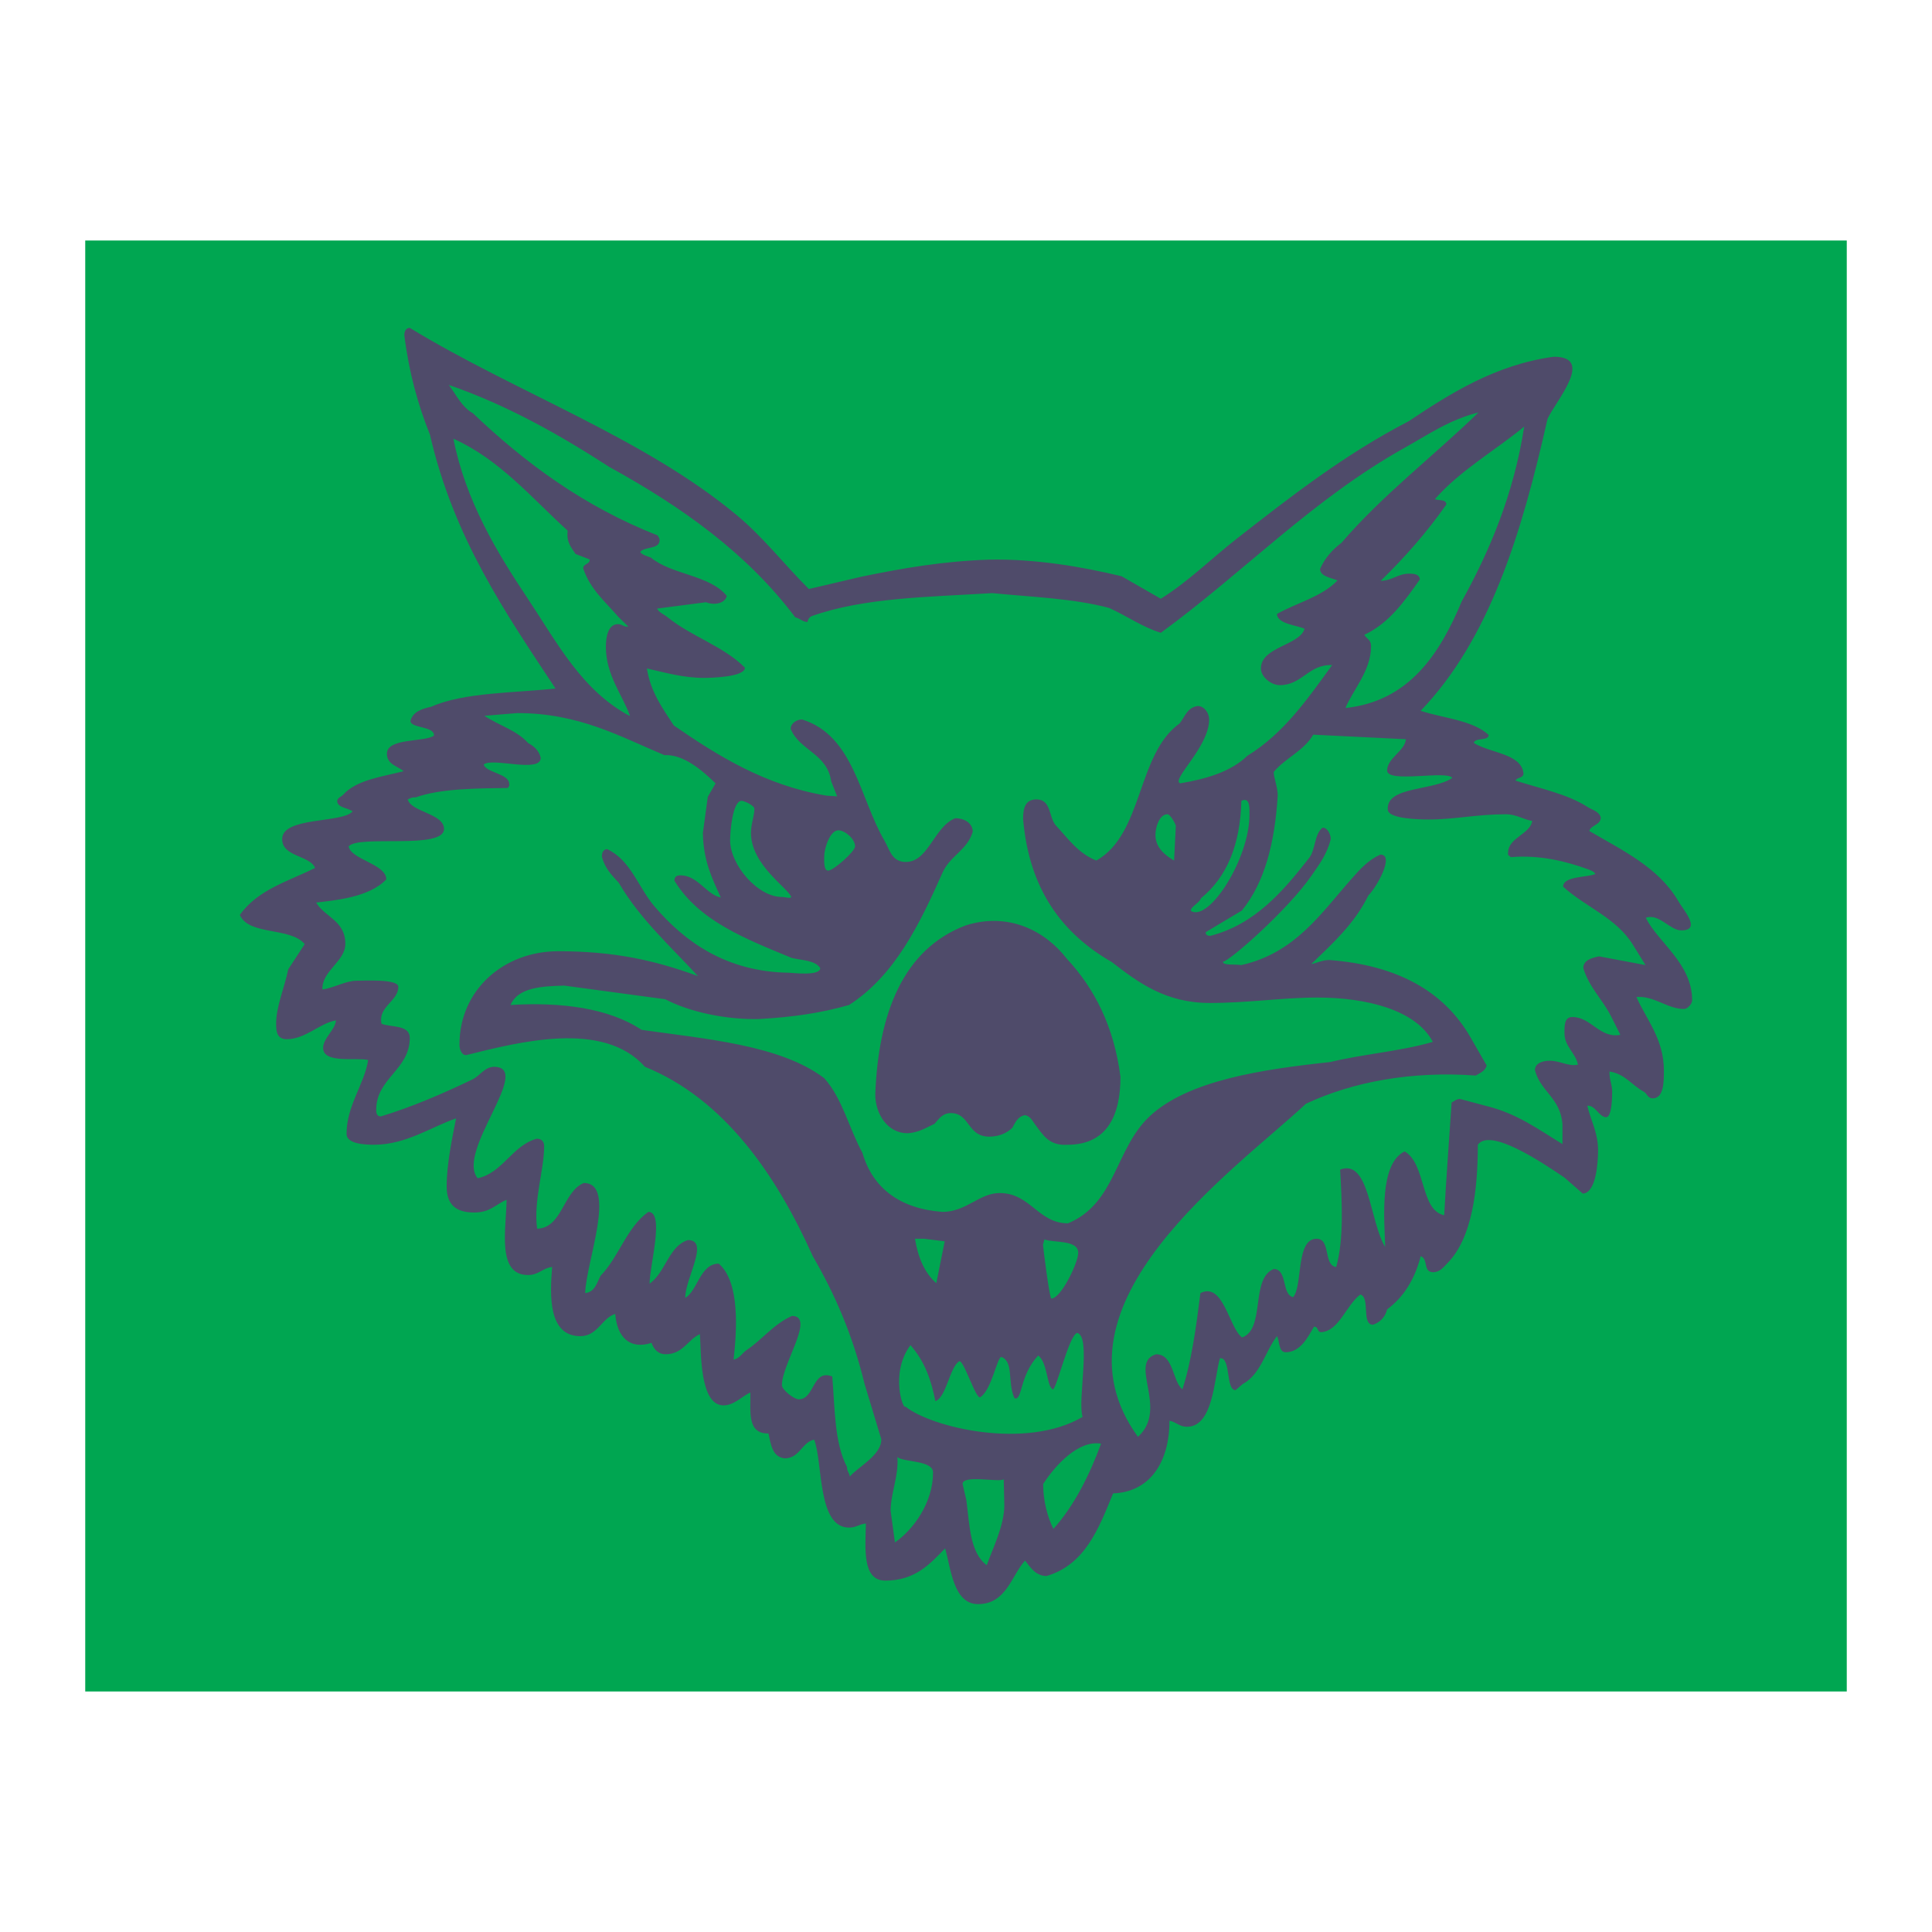
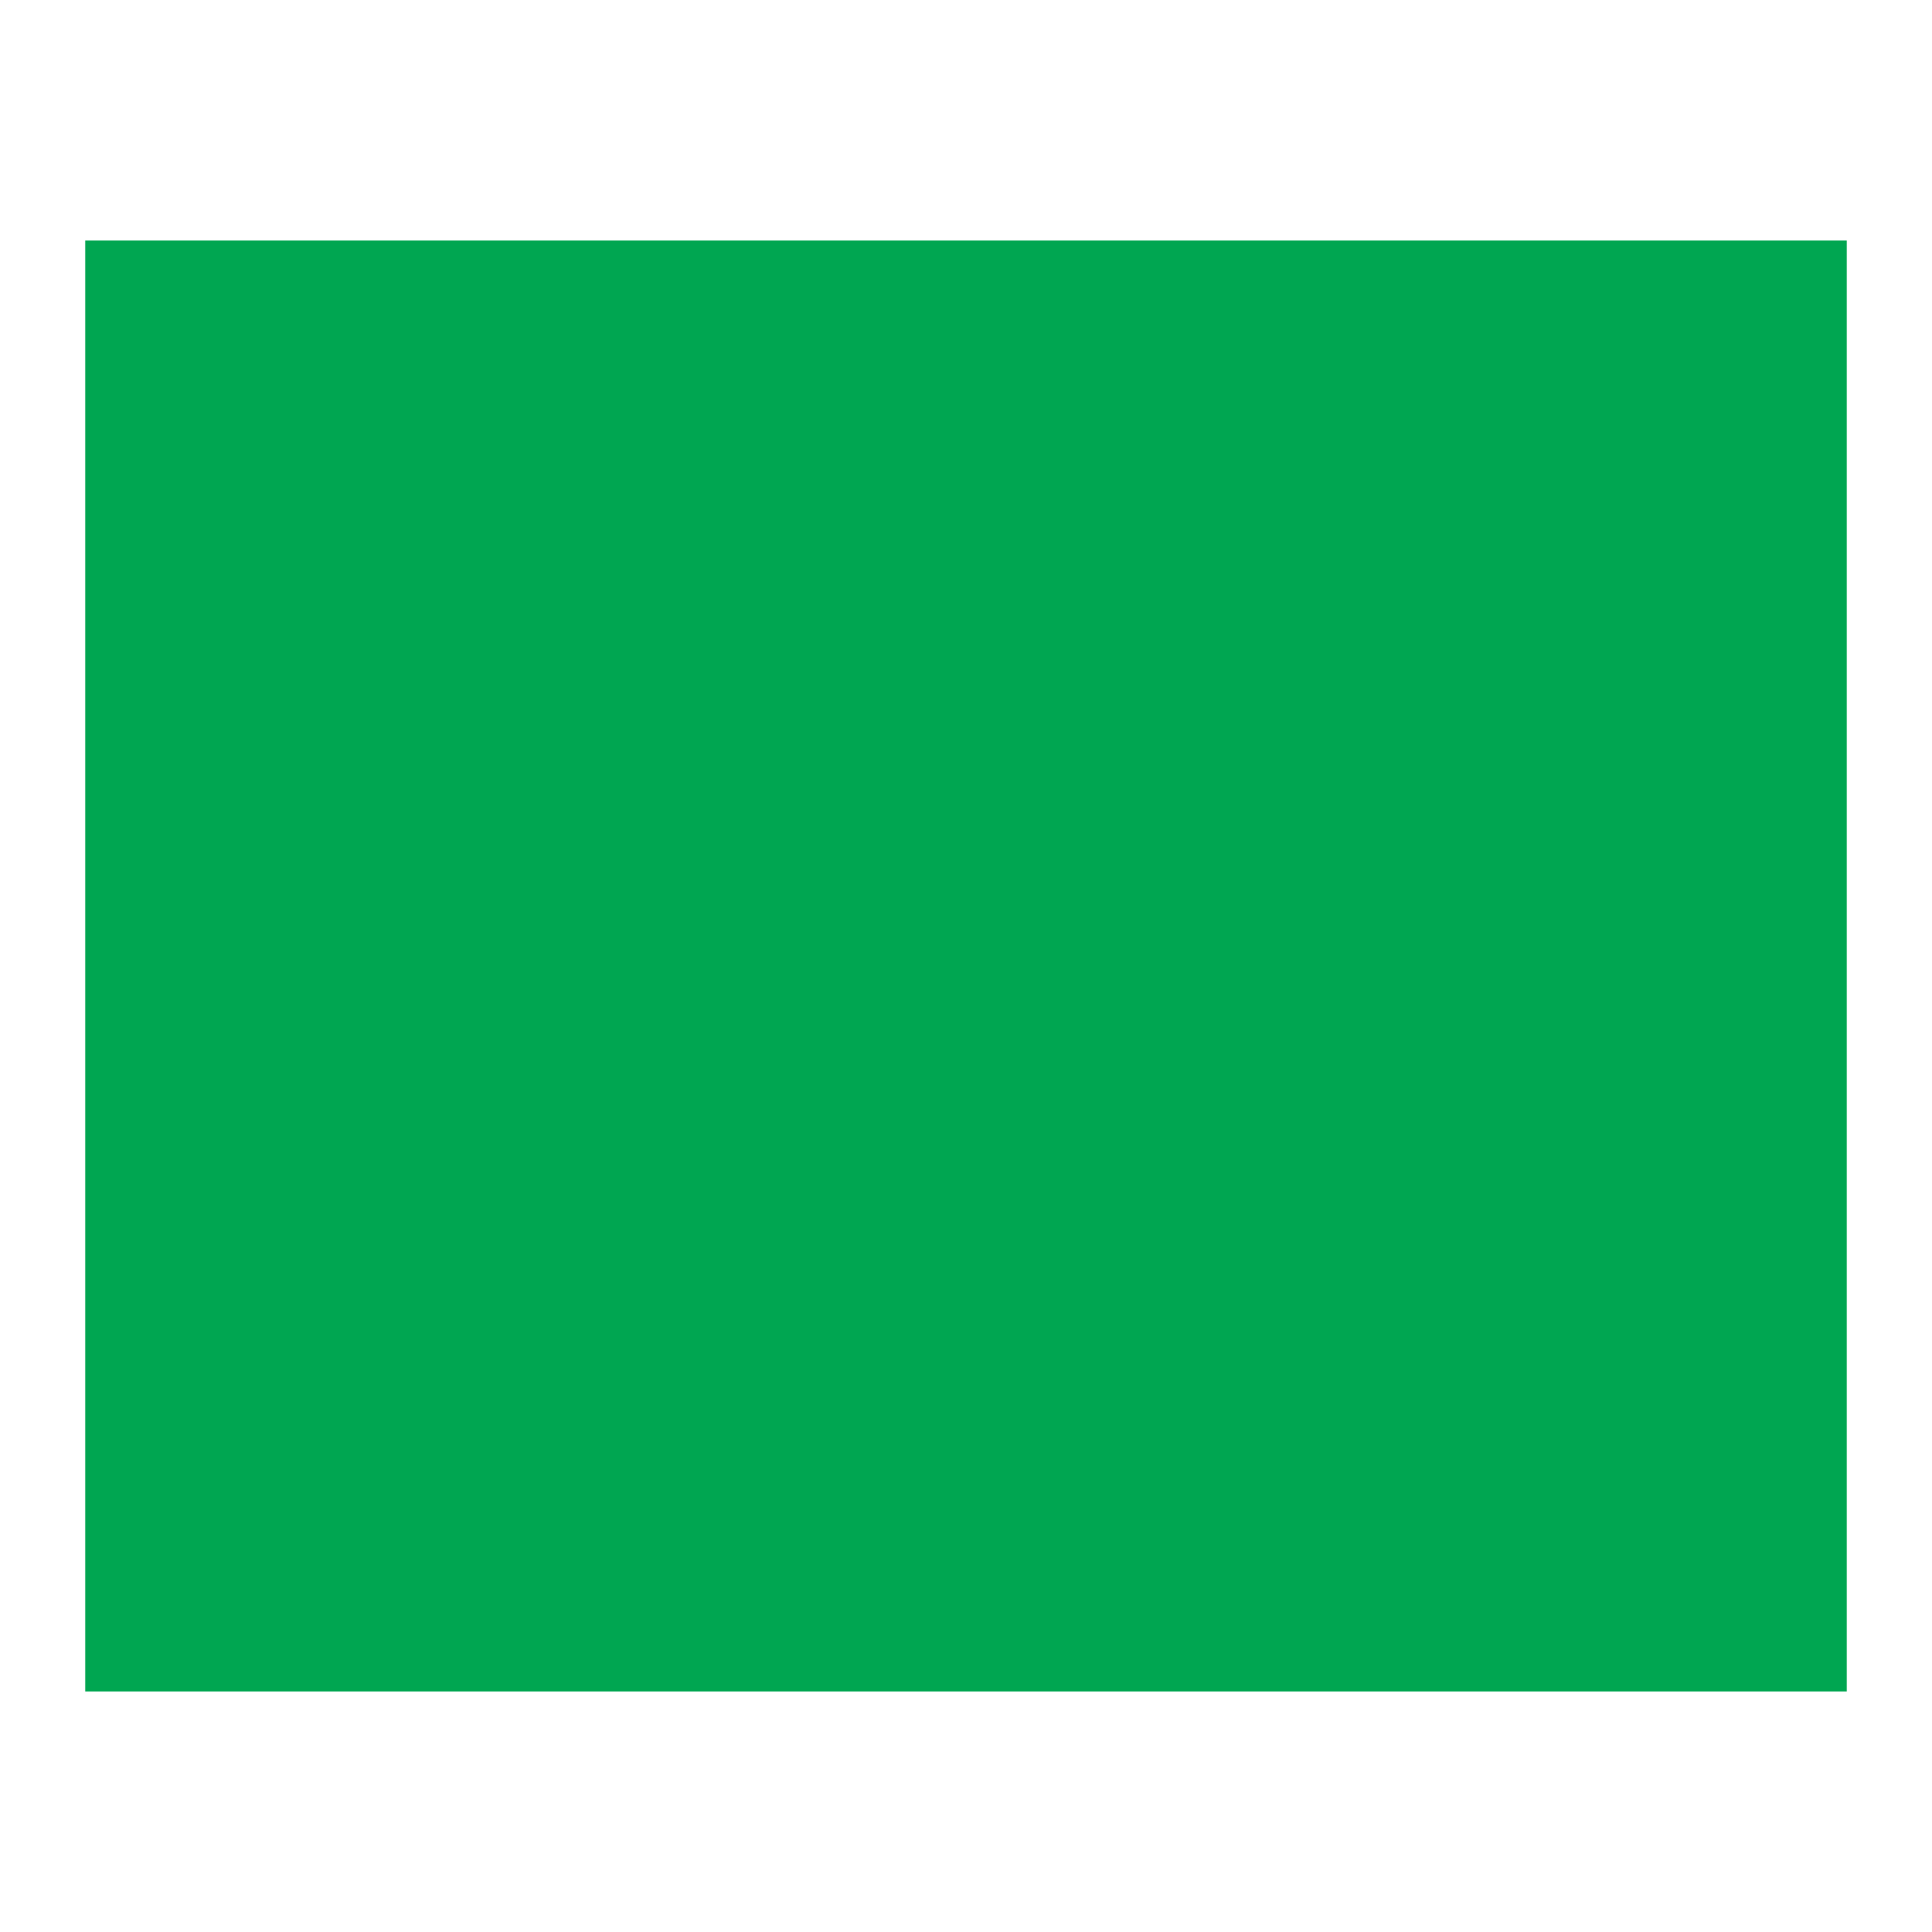
<svg xmlns="http://www.w3.org/2000/svg" version="1.0" id="Layer_1" x="0px" y="0px" width="192.756px" height="192.756px" viewBox="0 0 192.756 192.756" enable-background="new 0 0 192.756 192.756" xml:space="preserve">
  <g>
-     <polygon fill-rule="evenodd" clip-rule="evenodd" fill="#FFFFFF" points="0,0 192.756,0 192.756,192.756 0,192.756 0,0  " />
    <polygon fill-rule="evenodd" clip-rule="evenodd" fill="#00A651" points="8.504,23.996 184.252,23.996 184.252,168.759    8.504,168.759 8.504,23.996  " />
-     <path fill-rule="evenodd" clip-rule="evenodd" fill="#4F4B6A" d="M40.883,32.712C51.521,39.19,64.188,43.636,73.522,51.41   c2.632,2.186,4.729,4.918,7.178,7.355l5.306-1.243c4.153-0.848,8.047-1.531,12.711-1.689c4.558-0.083,9.162,0.688,13.19,1.66   l3.906,2.244c2.707-1.679,5.011-3.981,7.566-5.983c5.418-4.234,10.817-8.445,17.16-11.726c4.129-2.755,8.658-5.647,14.483-6.437   c4.104,0,0.258,4.328-0.626,6.196c-2.59,11.542-5.823,22.014-12.654,29.128c2.132,0.719,5.194,0.924,6.783,2.41   c0,0.629-1.406,0.241-1.483,0.8c1.647,1.024,4.723,1.049,4.957,3.021c0,0.526-0.642,0.378-0.8,0.731   c2.408,0.783,5.152,1.325,7.168,2.62c0.505,0.331,1.172,0.437,1.342,1.066c0,0.748-0.982,0.748-1.143,1.344   c3.316,1.942,6.879,3.621,8.847,6.943c0.476,0.871,2.427,2.973,0.335,2.973c-1.159,0-2.196-1.713-3.551-1.261   c1.22,2.462,4.629,4.548,4.629,8.24c0,0.347-0.453,0.866-0.812,0.866c-1.644,0-2.976-1.332-4.747-1.201   c0.937,2.167,2.738,4.174,2.738,7.303c0,1.141,0.019,2.815-1.137,2.815c-0.494-0.024-0.547-0.501-0.877-0.673   c-1.196-0.646-1.855-1.767-3.405-2.007c-0.046,0.776,0.26,1.265,0.26,2.007c0,0.565-0.029,2.551-0.601,2.551   c-0.7,0-1.084-1.231-1.878-1.143c0.324,1.426,1.072,2.668,1.072,4.428c0,1.273-0.201,4.282-1.527,4.336l-1.824-1.596   c-2.385-1.62-7.438-4.979-8.646-3.274c0,4.522-0.565,9.297-3.015,11.795c-0.405,0.4-0.689,0.866-1.406,0.924   c-1.102,0-0.472-1.307-1.278-1.602c-0.59,2.292-1.685,4.076-3.347,5.302c-0.199,0.777-0.682,1.278-1.406,1.535   c-1.201,0-0.248-2.702-1.271-3.015c-1.432,1.089-2.104,3.622-3.894,3.759c-0.453,0-0.254-0.571-0.731-0.542   c-0.565,0.94-1.307,2.543-2.819,2.543c-0.737,0-0.59-1.146-0.873-1.603c-1.184,1.532-1.614,3.805-3.409,4.771l-0.725,0.613   c-1.008-0.022-0.437-3.316-1.555-3.181c-0.59,2.051-0.654,6.837-3.299,6.837c-0.742,0-1.089-0.494-1.736-0.601   c0,4.212-2.014,7.126-5.625,7.245c-1.436,3.521-2.796,7.113-6.636,8.244c-1.107,0-1.662-0.925-2.144-1.542   c-1.354,1.471-1.855,4.347-4.695,4.347c-2.485,0-2.714-3.641-3.285-5.561c-1.479,1.52-2.962,3.217-5.96,3.217   c-2.327,0-1.997-3.188-1.942-5.697c-0.661,0.055-0.96,0.407-1.679,0.407c-3.198,0-2.587-6.483-3.486-8.779   c-1.232,0.27-1.444,1.872-2.94,1.872c-1.224-0.142-1.371-1.349-1.618-2.485c-2.18,0.046-1.762-2.269-1.804-4.082   c-0.771,0.313-1.596,1.279-2.678,1.279c-2.397,0-2.221-5.302-2.356-7.104c-1.19,0.518-1.691,2.003-3.412,2.003   c-0.787,0-1.213-0.548-1.413-1.136c-2.167,0.706-3.445-0.571-3.621-2.886c-1.332,0.398-1.75,2.218-3.482,2.218   c-3.208,0-3.05-4.045-2.813-6.901c-0.966,0.106-1.332,0.803-2.41,0.803c-3.174,0-2.154-4.719-2.138-7.511   c-1.113,0.478-1.637,1.273-3.227,1.273c-1.826,0-2.75-0.777-2.75-2.604c0-2.272,0.571-4.889,0.937-6.785   c-2.385,0.802-4.988,2.628-8.169,2.628c-0.854,0-2.757-0.061-2.757-1.078c0-2.834,1.768-4.924,2.157-7.373   c-1.095-0.296-4.494,0.4-4.494-1.208c0-0.979,1.226-1.826,1.278-2.75c-1.596,0.27-3.043,1.878-4.899,1.878   c-0.972,0-1.066-0.748-1.066-1.478c-0.035-1.697,0.842-3.688,1.207-5.495l1.644-2.514c-1.45-1.733-5.566-0.825-6.474-2.911   c1.797-2.533,4.795-3.339,7.51-4.687c-0.532-1.278-3.287-1.091-3.287-2.88c0-2.25,5.983-1.566,7.026-2.757   c-0.366-0.359-1.538-0.334-1.538-1.066c0.077-0.34,0.405-0.388,0.607-0.613c1.326-1.467,3.804-1.772,6.029-2.337   c-0.576-0.501-1.673-0.661-1.673-1.744c0-1.607,3.765-1.13,4.695-1.807c0.052-0.972-2.346-0.709-2.346-1.479   c0.254-0.906,1.12-1.194,2.074-1.402c3.245-1.448,8.388-1.377,12.397-1.818c-5.023-7.585-10.17-15.064-12.526-25.33   c-1.197-2.975-2.096-6.214-2.555-9.918C40.343,33.018,40.53,32.712,40.883,32.712L40.883,32.712z M44.777,38.407   c0.748,0.982,1.284,2.196,2.403,2.821c5.229,4.982,11.101,9.31,18.427,12.189c0.077,0.16,0.201,0.253,0.201,0.478   c0,0.954-1.573,0.601-1.938,1.197c0.253,0.287,0.683,0.393,1.072,0.54c2.067,1.72,5.871,1.72,7.573,3.823   c-0.183,0.79-1.33,0.947-2.073,0.629l-4.887,0.636c0.199,0.391,0.677,0.561,1.072,0.878c2.331,1.897,5.588,2.886,7.695,5.018   c0,0.941-3.416,1.018-4.08,1.018c-2.055,0-3.827-0.517-5.701-0.941c0.382,2.401,1.589,3.993,2.687,5.688   c4.388,3.021,9.091,5.971,15.216,6.998l1.078,0.075l-0.594-1.506c-0.407-2.792-3.146-3.045-4.041-5.229   c0-0.548,0.59-0.937,1.137-0.937c5.184,1.608,5.736,7.861,8.246,12.137c0.482,0.837,0.684,1.938,1.878,2.067   c2.462,0.247,2.962-3.486,5.165-4.353c0.86,0,1.737,0.465,1.737,1.348c-0.53,1.833-2.267,2.397-3.014,4.083   c-2.292,5.159-4.754,10.259-9.322,13.203c-2.738,0.79-5.589,1.214-8.981,1.402c-3.251,0.077-6.902-0.683-9.364-1.974l-10.066-1.36   c-2.332,0.054-4.658,0.218-5.364,1.932c5.046-0.312,9.812,0.312,13.068,2.479c6.384,0.914,13.841,1.502,18.227,4.823   c1.82,2.026,2.456,4.972,3.811,7.45c1.02,3.528,3.758,5.583,7.993,5.891c2.373,0,3.668-1.88,5.695-1.88   c3.081,0,3.833,3.021,6.824,3.021c4.767-1.984,4.695-7.413,8.117-10.652c3.84-3.623,11.284-4.712,18.031-5.437   c3.287-0.8,7.091-1.083,10.249-2.014c-1.679-3.197-6.638-4.423-11.526-4.423c-3.503,0-6.872,0.542-10.725,0.542   c-4.392,0-7.113-2.021-9.787-4.089c-4.889-2.812-8.24-7.171-8.841-14.275c0-1.112,0.23-1.949,1.345-1.949   c1.506,0.019,1.2,1.833,1.942,2.62c1.194,1.284,2.228,2.78,4.022,3.482c4.688-2.632,4.028-10.625,8.304-13.675   c0.523-0.654,0.765-1.608,1.814-1.743c0.642,0,1.136,0.7,1.136,1.342c0,2.773-3.881,6.07-2.879,6.372   c2.702-0.453,5.101-1.201,6.695-2.751c3.615-2.215,6.001-5.659,8.452-9.046c-2.344-0.094-2.981,2.003-5.226,2.003   c-0.848,0-1.878-0.818-1.878-1.666c0-2.163,3.858-2.292,4.353-3.958c-0.671-0.337-2.751-0.478-2.751-1.479   c2.003-1.136,4.44-1.683,6.038-3.345c-0.526-0.241-1.739-0.376-1.739-1.143c0.478-1.095,1.232-1.926,2.138-2.613   c4.105-4.783,9.152-8.622,13.671-13.004c-2.882,0.713-5.023,2.215-7.303,3.486c-9.219,5.136-16.131,12.474-24.393,18.499   c-1.892-0.59-3.348-1.668-5.161-2.48c-3.557-0.948-7.608-1.083-11.659-1.478c-6.491,0.395-12.77,0.447-17.97,2.279   c-0.241,0.087-0.417,0.305-0.459,0.601c-0.542-0.019-0.748-0.372-1.22-0.459c-4.799-6.391-11.335-11.042-18.561-15.013   C55.913,43.43,50.642,40.426,44.777,38.407L44.777,38.407z M152.068,42.564c-2.957,2.427-6.397,4.371-8.905,7.232   c0.376,0.177,1.137-0.022,1.137,0.542c-1.933,2.757-4.124,5.252-6.545,7.608c1.162-0.01,1.679-0.712,2.851-0.712   c0.497,0,1.002,0.06,1.056,0.571c-1.496,2.132-3.062,4.375-5.543,5.53c0.243,0.437,0.673,0.453,0.673,1.143   c0,2.449-1.851,4.411-2.551,6.16c6.401-0.684,9.435-5.477,11.602-10.648C148.64,54.944,151.042,49.243,152.068,42.564   L152.068,42.564z M45.236,43.771c1.22,6.185,4.323,11.302,7.374,15.883c2.95,4.423,5.437,9.264,10.253,11.791   c-0.736-2.078-2.415-4.075-2.415-6.908c0-0.989,0.212-2.267,1.214-2.267c0.453,0,0.517,0.295,1.024,0.241l-0.983-0.954   c-1.302-1.515-2.827-2.761-3.521-4.859c0-0.465,0.719-0.412,0.642-0.883l-1.402-0.546c-0.417-0.642-0.931-1.155-0.783-2.321   C53.062,49.702,49.854,45.838,45.236,43.771L45.236,43.771z M51.602,71.146l-3.278,0.27c1.436,0.949,3.262,1.46,4.356,2.709   c0.59,0.324,1.095,0.735,1.268,1.479c0,1.577-4.837-0.067-5.69,0.671c0.224,0.819,2.545,0.9,2.545,1.942   c0.052,0.231-0.083,0.276-0.135,0.401c-2.875,0.042-6.686,0.029-9.188,0.937c-0.366-0.035-0.565,0.1-0.795,0.199   c0.301,1.261,3.615,1.402,3.615,2.95c0,2.103-8.514,0.559-9.516,1.737c0.218,1.315,3.757,1.762,3.757,3.293   c-1.737,1.843-5.294,2.103-6.996,2.315c0.858,1.46,2.909,1.791,2.909,4.115c0,1.774-2.373,2.705-2.285,4.559   c1.178-0.171,2.321-0.877,3.428-0.877c0.748,0,4.145-0.199,4.145,0.612c0,1.438-2.067,1.984-1.672,3.687   c0.956,0.365,2.815,0.083,2.815,1.402c0,3.187-3.351,4.021-3.351,7.178c0,0.385,0.089,0.66,0.465,0.66   c3.133-0.953,6.179-2.272,9.117-3.681c0.772-0.37,1.197-1.22,2.144-1.271c4.035,0-3.821,8.474-1.602,11.119   c2.504-0.53,3.422-3.252,5.89-3.945c0.466,0,0.742,0.276,0.742,0.741c0,2.408-1.079,5.412-0.7,8.238   c2.514-0.059,2.584-3.722,4.658-4.559c3.351,0,0.206,7.951,0.135,10.984c0.979-0.106,1.162-1.024,1.543-1.737   c1.831-1.874,2.591-4.817,4.758-6.365c1.666,0,0.125,5.346,0.125,7.166c1.612-1.153,1.907-3.751,3.821-4.354   c2.208,0-0.264,3.777-0.264,5.762c1.213-0.648,1.477-3.409,3.345-3.409c2.155,1.843,1.795,6.783,1.477,9.579   c0.613-0.129,0.85-0.646,1.28-0.94c1.606-1.078,2.707-2.604,4.545-3.422c2.379,0-1.001,4.753-1.001,6.907   c0,0.466,1.213,1.413,1.679,1.413c1.608,0,1.349-3.066,3.345-2.279c0.27,3.217,0.199,6.603,1.477,9.046   c-0.022,0.42,0.237,0.567,0.272,0.938c0.723-0.89,3.21-2.145,3.14-3.739l-1.668-5.506c-1.195-4.907-2.967-8.965-5.165-12.74   c-3.663-8.173-8.88-15.711-16.748-18.897c-4.159-4.688-12.586-2.462-17.834-1.166c-0.453,0.017-0.671-0.577-0.671-1.043   c0-5.453,4.407-9.322,9.858-9.322c5.543,0,9.588,0.889,13.935,2.478c-2.751-2.985-5.782-5.688-7.903-9.315   c-0.688-0.738-1.396-1.454-1.679-2.603c0-0.401,0.147-0.742,0.536-0.742c2.356,1.107,3.092,3.811,4.7,5.695   c3.021,3.551,7.18,6.536,13.404,6.632c0.337,0,3.146,0.369,3.146-0.465c-0.501-0.767-1.775-0.767-2.822-1.001   c-4.577-1.891-9.276-3.688-11.726-7.716c0-0.388,0.212-0.536,0.601-0.536c1.72,0,2.597,1.932,4.029,2.215   c-0.871-1.907-1.744-3.65-1.791-6.437l0.49-3.611l0.777-1.342c-1.296-1.255-3.181-2.921-5.106-2.815   C61.879,73.495,57.768,71.139,51.602,71.146L51.602,71.146z M127.078,77.017c0,0.584,0.401,1.513,0.401,2.343   c-0.289,4.723-1.29,8.664-3.575,11.485c-1.188,0.712-2.421,1.448-3.615,2.161c-0.013,0.382,0.4,0.359,0.481,0.359   c4.472-1.155,7.274-4.487,9.854-7.78c0.63-0.8,0.505-2.396,1.336-3.009c0.488,0,0.809,0.659,0.809,1.143   c-0.366,1.513-1.185,2.585-1.945,3.68c-2.366,3.411-8.221,8.558-8.805,8.545c-0.064,0.407,1.226,0.231,1.826,0.343   c5.406-1.213,7.98-5.212,11.065-8.68c0.809-0.914,1.627-1.82,2.809-2.345c1.444,0-0.321,3.193-1.2,4.082   c-1.371,2.803-3.563,4.793-5.695,6.837c0.619-0.106,1.078-0.401,1.813-0.401c6.731,0.52,11.409,3.075,14.082,7.727l1.612,2.803   c-0.187,0.597-0.7,0.744-1.088,0.997c-6.42-0.465-12.272,0.623-16.949,2.813c-6.973,6.532-26.349,20.014-16.761,33.233   c3.108-2.797-1.02-7.391,1.808-8.238c1.772,0,1.625,2.703,2.627,3.497c0.907-2.773,1.383-6.283,1.797-9.599   c2.296-1.159,2.851,3.48,4.157,4.423c2.35-0.808,0.806-5.884,3.155-6.827c1.391,0,0.777,2.564,1.938,2.806   c0.983-1.114,0.235-5.826,2.344-5.826c1.438,0,0.654,2.663,1.955,2.821c0.777-2.786,0.577-6.461,0.389-9.717   c2.934-1.13,2.946,5.206,4.494,7.704c-0.077-2.786-0.613-8.263,1.942-9.524c2.162,1.255,1.537,5.872,3.947,6.372   c0.183-3.415,0.501-7.633,0.742-11.26c0.264-0.094,0.411-0.318,0.818-0.348l2.62,0.7c3.091,0.748,5.225,2.35,7.62,3.807v-1.951   c-0.171-2.639-2.196-3.28-2.745-5.423c0-0.702,0.784-0.943,1.468-0.943c1.042,0,1.838,0.588,2.821,0.401   c-0.199-1.149-1.343-1.804-1.343-3.146c0-0.825-0.006-1.614,0.8-1.614c1.85,0,2.745,2.173,4.776,1.774l-0.94-1.868   c-0.866-1.707-2.186-2.873-2.757-4.792c0-0.761,0.776-1.001,1.572-1.167l4.635,0.872l-1.226-1.974   c-1.631-2.72-4.758-3.81-6.995-5.849c0-1.076,2.491-0.918,3.214-1.265c-0.135-0.26-0.43-0.359-0.735-0.472   c-2.115-0.771-4.795-1.461-7.703-1.207c-0.094-0.142-0.341-0.142-0.265-0.459c0-1.477,2.238-1.861,2.402-3.156   c-0.842-0.142-1.625-0.667-2.604-0.667c-2.909,0-5.165,0.525-7.714,0.525c-0.931,0-4.087-0.06-4.087-1.001   c-0.16-2.333,4.539-1.843,6.437-3.146c-0.523-0.796-6.503,0.559-6.503-0.742c0-1.242,1.81-1.979,1.867-3.12l-9.241-0.455   C130.105,74.902,128.244,75.621,127.078,77.017L127.078,77.017z M123.853,79.896c-0.112,4.411-1.455,7.608-4.017,9.711   c-0.218,0.548-1.101,0.873-1.014,1.28c1.808,1.111,5.836-5.219,5.836-9.582C124.658,80.632,124.729,79.479,123.853,79.896   L123.853,79.896z M73.994,79.896c-0.902,0-1.149,3.05-1.149,3.946c0,2.445,2.78,5.713,5.242,5.649   c0.289,0.029,0.793,0.164,0.86,0.01c-0.278-0.876-4.022-3.191-4.022-6.395c0-0.924,0.341-1.708,0.341-2.408   C75.266,80.349,74.222,79.896,73.994,79.896L73.994,79.896z M116.479,81.238c-0.802,0-1.2,1.273-1.2,2.067   c0,1.277,0.982,2.038,1.858,2.551c0.055-1.149,0.112-2.333,0.177-3.482C117.285,82.229,116.773,81.238,116.479,81.238   L116.479,81.238z M83.646,82.84c-0.837,0-1.415,1.791-1.415,2.622c0,0.458-0.058,1.4,0.401,1.4c0.507,0,2.68-1.907,2.68-2.42   C85.312,83.694,84.289,82.84,83.646,82.84L83.646,82.84z M106.432,95.645c2.757,2.963,4.705,6.731,5.358,11.797   c0,3.769-1.278,6.772-5.294,6.772c-1.872,0.123-2.469-1.043-3.221-2.021c-0.282-0.383-0.478-0.825-1.001-0.935   c-0.726,0.122-0.973,0.723-1.278,1.271c-0.548,0.507-1.244,0.854-2.278,0.876c-2.25,0-1.91-2.355-3.881-2.355   c-0.867,0.035-1.174,0.625-1.608,1.078c-0.837,0.382-1.55,0.866-2.68,0.937c-1.984,0-3.223-1.908-3.223-3.881   c0.301-8.021,2.757-14.482,9.017-16.855C100.644,90.961,104.307,92.894,106.432,95.645L106.432,95.645z M92.186,123.588h-0.902   c0.312,1.861,0.943,3.393,2.132,4.436l0.837-4.176L92.186,123.588L92.186,123.588z M104.204,123.652l-0.146,0.532   c0.017,0.293,0.652,5.37,0.836,5.37c0.966,0,2.68-3.575,2.68-4.559C107.574,123.652,105.07,124.024,104.204,123.652   L104.204,123.652z M109.854,144.036c-2.209-0.383-4.507,2.066-5.778,4.021c0,1.721,0.449,3.328,1.021,4.481   C107.173,150.237,108.711,147.146,109.854,144.036L109.854,144.036z M89.534,145.374c0.137,1.926-0.665,3.562-0.677,5.357   l0.43,3.158c1.82-1.255,3.804-3.951,3.804-6.98C93.091,145.673,90.137,145.903,89.534,145.374L89.534,145.374z M96.037,148.058   l0.376,1.608c0.33,2.526,0.359,5.259,2.038,6.496c0.53-1.543,1.743-3.899,1.75-5.966l-0.059-2.614   C99.741,147.941,96.037,147.092,96.037,148.058L96.037,148.058z M90.837,134.207c-2.061,2.763-0.725,6.525-0.507,6.124   c2.581,2.08,12.031,4.365,17.685,1.03c-0.547-1.566,0.892-8.038-0.547-8.379c-0.889,0.294-2.191,6.267-2.49,5.589   c-0.549-0.395-0.466-2.597-1.391-3.334c-1.902,2.009-1.561,4.558-2.368,4.266c-0.735-1.551-0.041-3.63-1.307-4.118   c-0.431-0.023-0.954,3.268-2.109,4.016c-0.43,0.272-1.688-3.846-2.112-3.579c-0.943,0.588-1.268,3.579-2.369,3.974   C92.904,137.683,92.272,135.838,90.837,134.207L90.837,134.207z" />
  </g>
</svg>